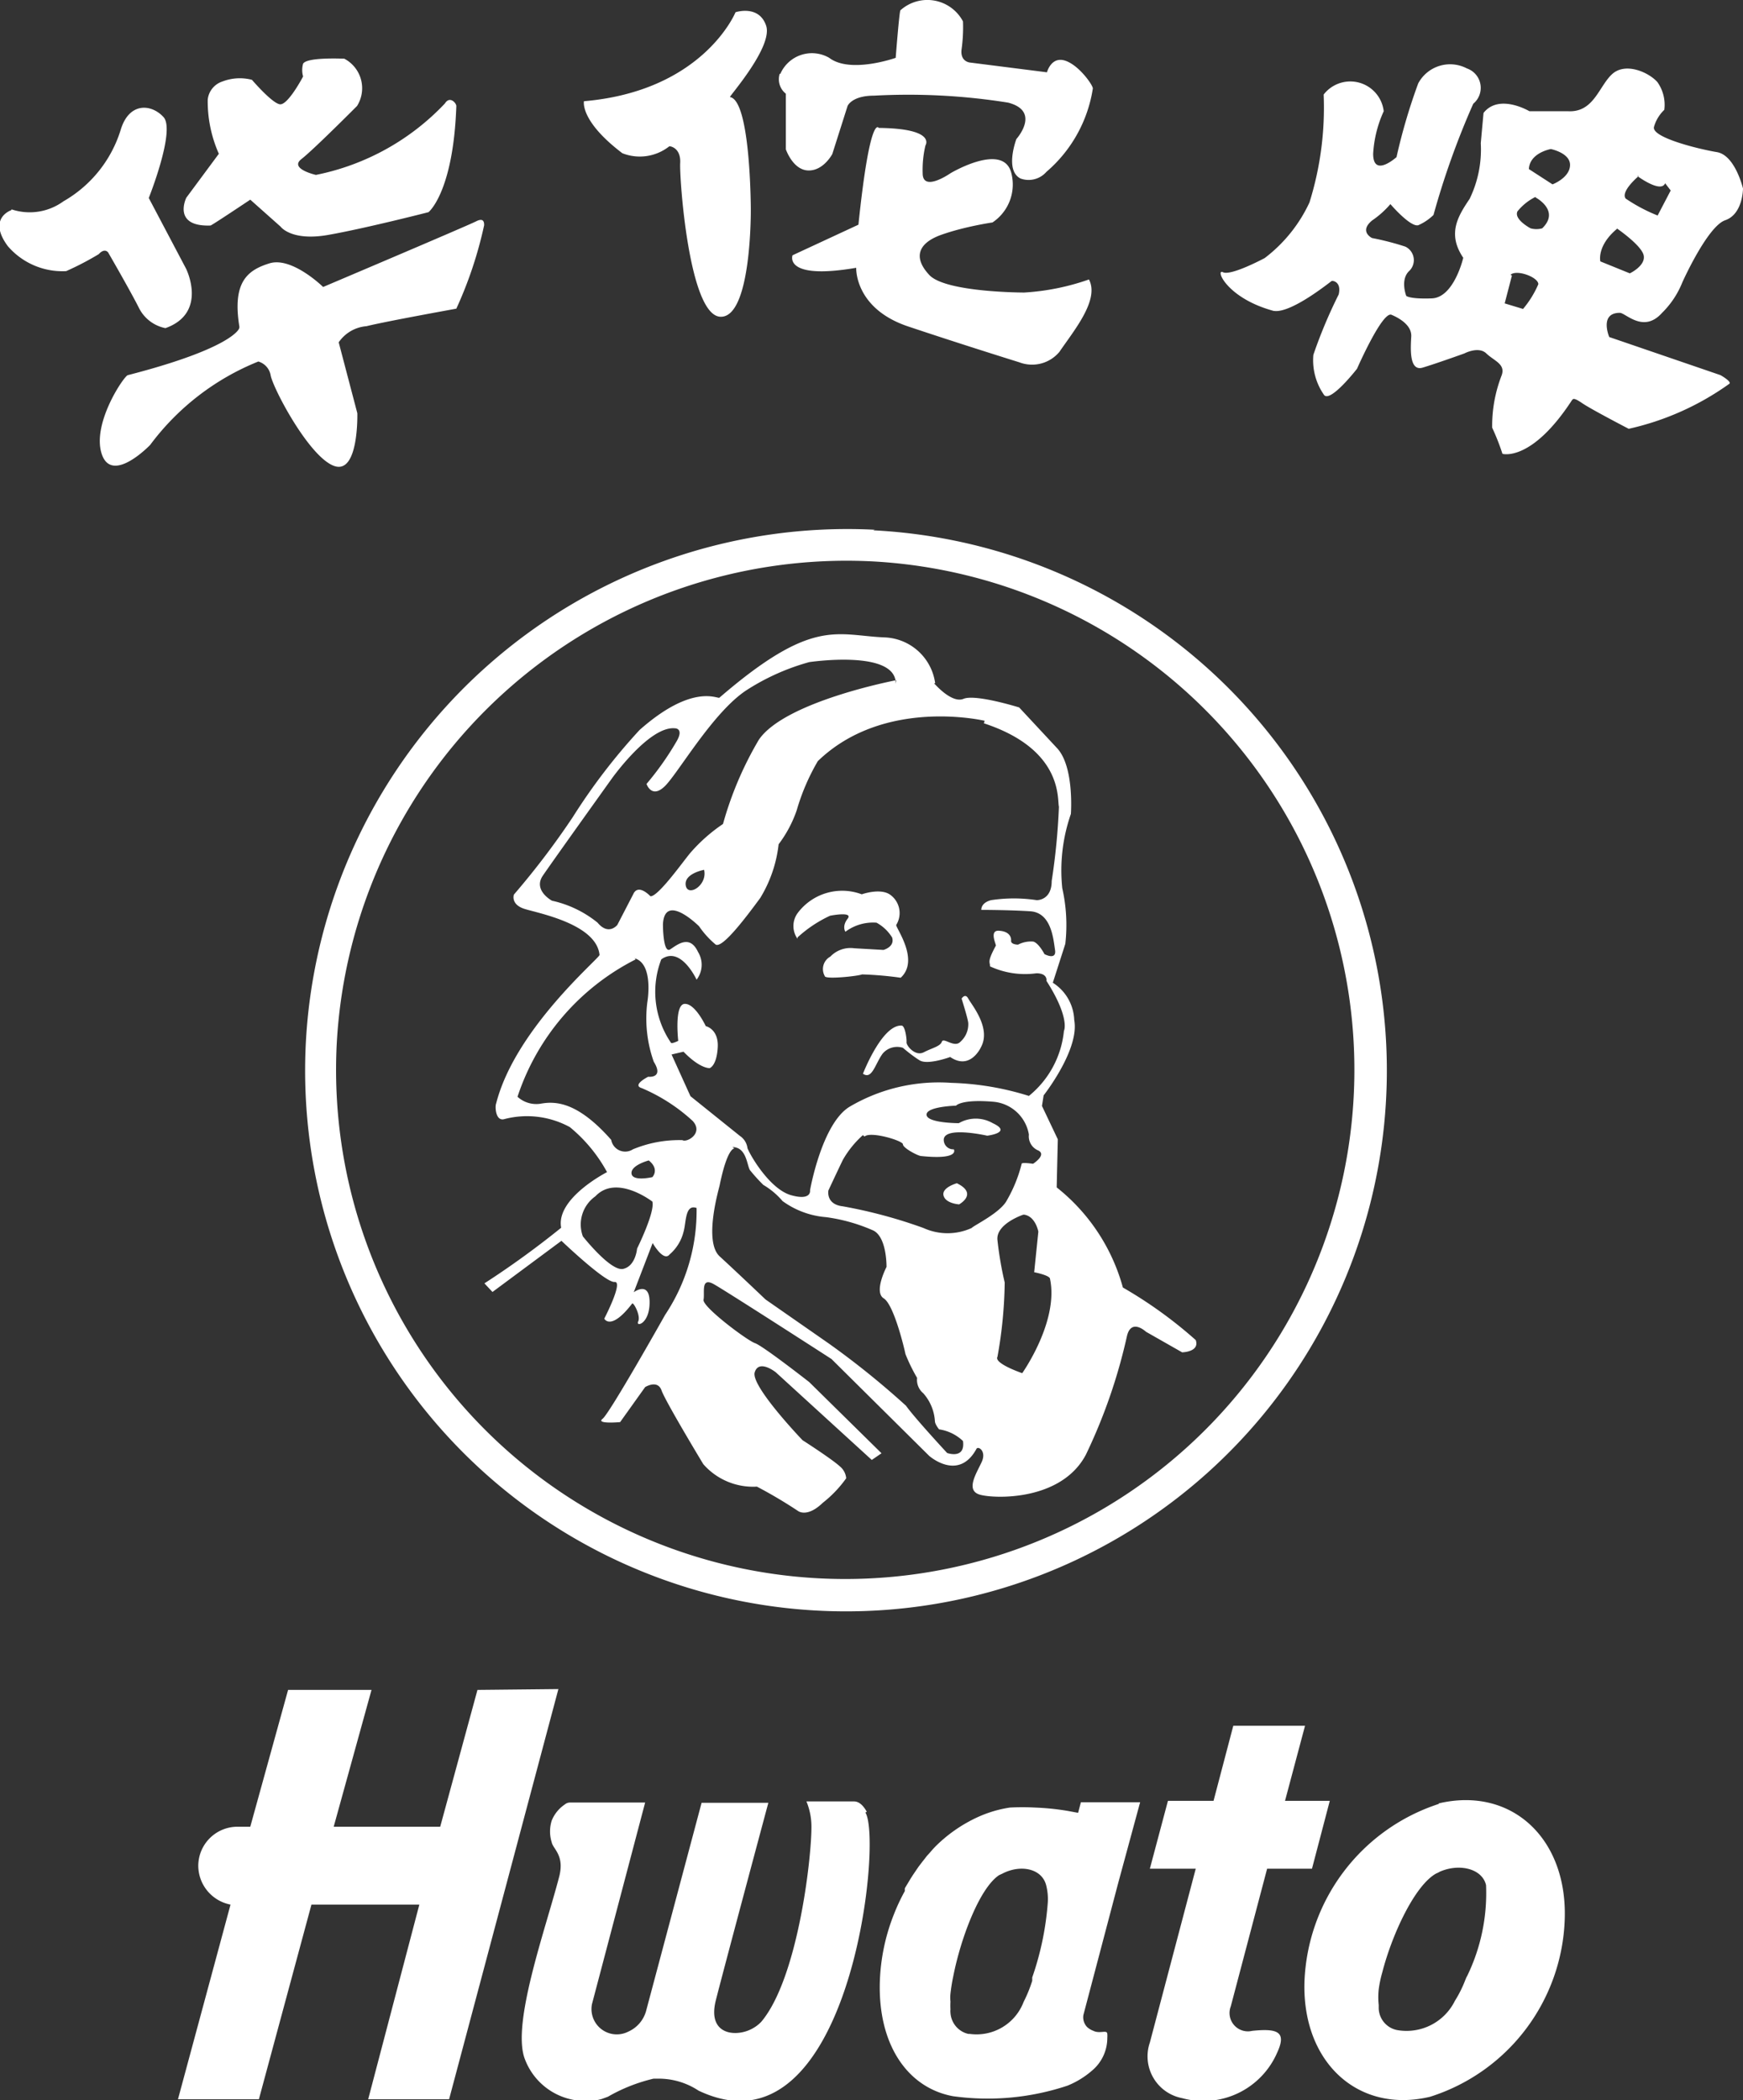
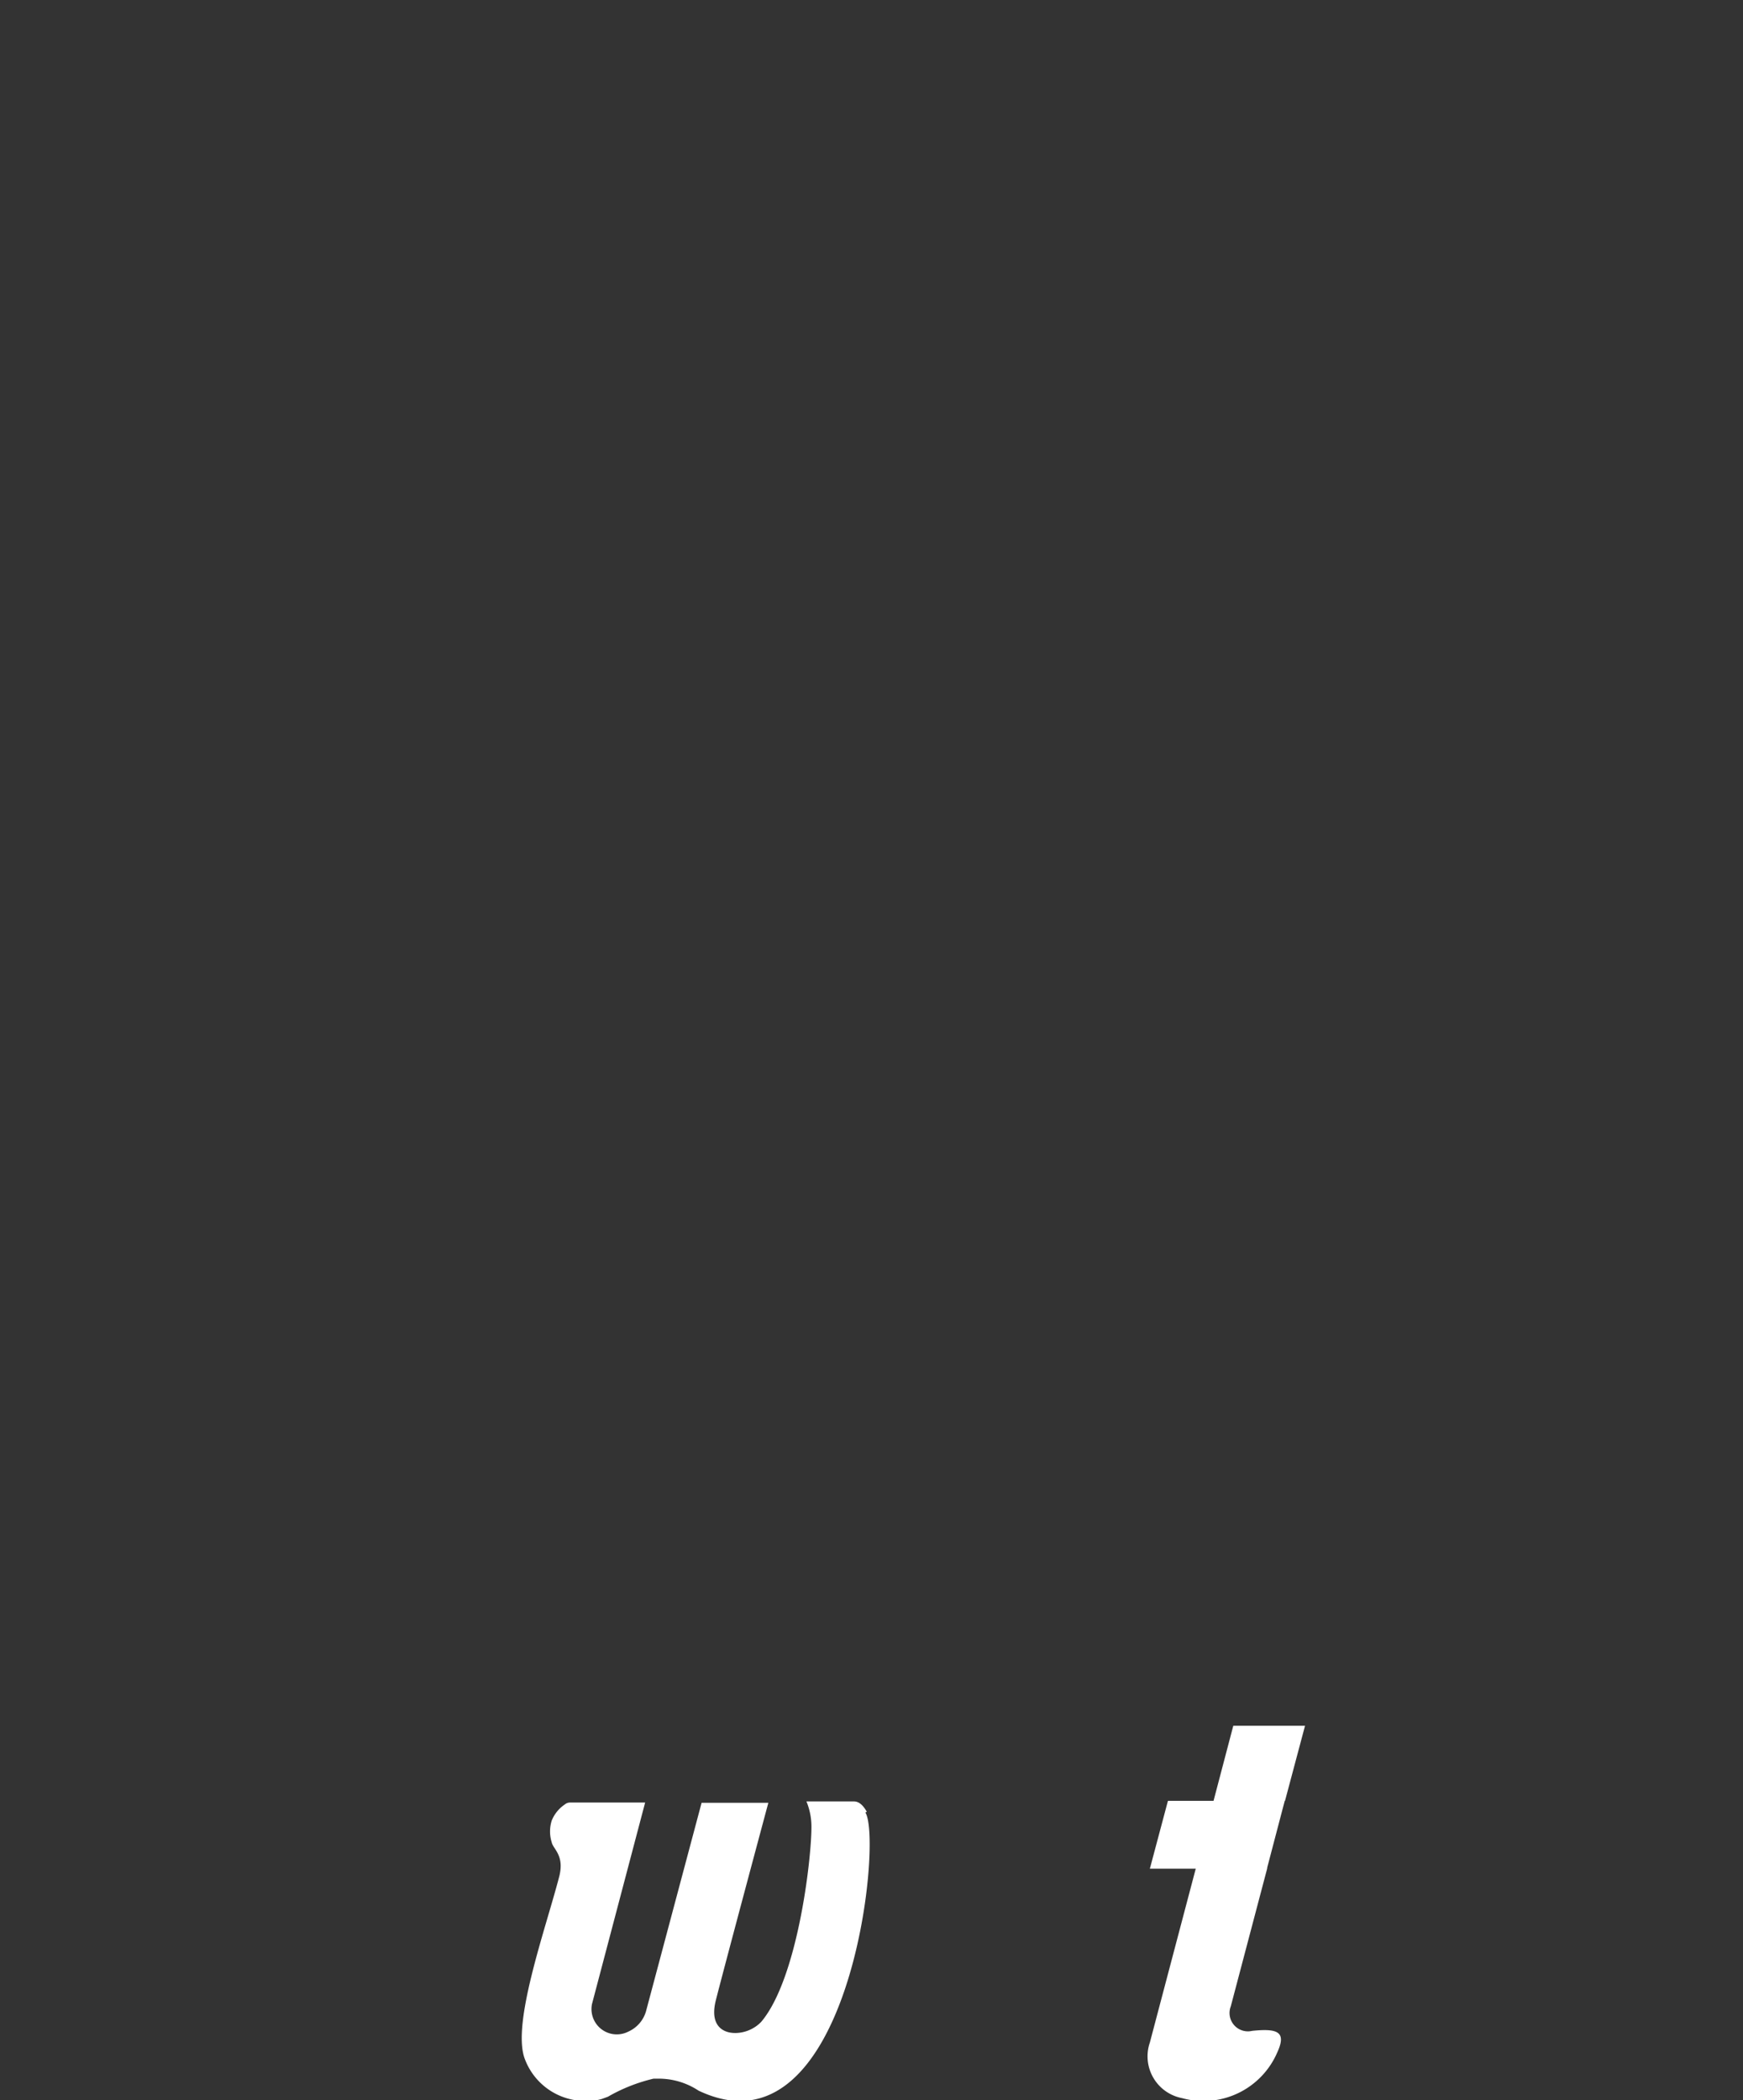
<svg xmlns="http://www.w3.org/2000/svg" id="图层_1" data-name="图层 1" viewBox="0 0 62.68 75.52">
  <rect x="0" y="0" width="62.68" height="75.52" fill="#333333" stroke="none" />
  <defs>
    <style>.cls-1,.cls-2{fill:#ffffff;}.cls-1{fill-rule:evenodd;}</style>
  </defs>
-   <path class="cls-1" d="M36.8,43.68s-1,.33-.93.92a12.63,12.63,0,0,0,.26,1.52,16,16,0,0,1-.26,2.67c-.14.24.89.59.89.59s1.32-1.86,1-3.39c0-.13-.57-.24-.57-.24l.15-1.46s-.1-.55-.51-.61m-2.42-1.13s-.55.15-.48.44.56.32.56.32.7-.38-.08-.76m-3.32-1.68c.22-.2,1.38.15,1.38.28s.51.4.64.42c1.43.15,1.19-.24,1.19-.24a.34.34,0,0,1-.36-.31c-.06-.55,1.56-.18,1.56-.18s.93-.11.2-.45a1.22,1.22,0,0,0-1.22,0s-1.14,0-1.16-.3,1.06-.33,1.06-.33.18-.24,1.35-.14A1.42,1.42,0,0,1,37,40.8a.55.55,0,0,0,.31.56c.37.15-.16.49-.16.49s-.41-.06-.41,0a5.08,5.08,0,0,1-.53,1.31c-.23.45-1.18.9-1.27,1a2.09,2.09,0,0,1-1.73,0,17.63,17.63,0,0,0-2.9-.78c-.62-.07-.52-.57-.52-.57s.34-.73.52-1.1a3.55,3.55,0,0,1,.72-.89m-4.69.43c.51,0,.52.66.63.83a6.46,6.46,0,0,0,.48.53,2.69,2.69,0,0,1,.69.58,3.07,3.07,0,0,0,1.57.58,6.22,6.22,0,0,1,1.65.46c.54.2.52,1.33.52,1.33s-.47.9-.1,1.13.75,1.84.78,2a6.31,6.31,0,0,0,.42.86.62.62,0,0,0,.22.55,1.67,1.67,0,0,1,.42,1c0,.12.15.3.15.3a1.58,1.58,0,0,1,.86.42c.09.67-.57.43-.57.43S32.9,51,32.58,50.55a30,30,0,0,0-2.78-2.24l-2.27-1.58s-1.05-1-1.65-1.55,0-2.52,0-2.56c.28-1.37.53-1.32.53-1.32m-2.95,1.91s-1.29-1-2.05-.19a1.24,1.24,0,0,0-.45,1.44s1,1.27,1.45,1.17.5-.73.5-.73.65-1.31.55-1.69m-.13-1.48c.4.32.13.6.13.6s-.72.17-.75-.13.62-.47.62-.47m-.47-7.23a8.53,8.53,0,0,0-4.25,4.94,1,1,0,0,0,.83.25c.55-.1,1.34-.06,2.54,1.3a.51.51,0,0,0,.78.34A4.34,4.34,0,0,1,24.54,41c.16.1.77-.25.37-.69a6.38,6.38,0,0,0-1.83-1.18c-.37-.11.23-.41.23-.41s.58.07.2-.54a4.65,4.65,0,0,1-.23-2.15s.24-1.37-.46-1.57m9.41-10s-4,.76-4.94,2.14A12.53,12.53,0,0,0,26,29.63a6,6,0,0,0-1.14,1c-.22.24-1.18,1.62-1.47,1.6,0,0-.44-.48-.62-.07l-.57,1.1s-.31.4-.71-.08a3.94,3.94,0,0,0-1.64-.79s-.69-.37-.33-.9S22,28,22,28s1.35-1.9,2.27-1.81c.08,0,.3.06.06.47a10.6,10.6,0,0,1-1.08,1.53s.18.55.66.08,1.74-2.68,2.95-3.46a8.19,8.19,0,0,1,2.24-1s3.14-.47,3.11.78m-6.89,6.69s-.73.13-.66.56.79,0,.66-.56m5.71,7.34s.68-1.77,1.39-1.74c.13,0,.19.48.18.6s.31.52.62.36.59-.21.65-.38.45.24.67,0a.84.84,0,0,0,.28-.66c0-.13-.24-.89-.24-.89s.13-.21.24,0,.83,1.05.46,1.74c0,0-.38.86-1.11.36,0,0-.81.3-1.1.12s-.6-.45-.6-.45a.68.68,0,0,0-.73.21c-.27.37-.38.95-.71.72m-2.35-4.9a4.58,4.58,0,0,1,1.17-.78s.85-.17.63.11-.07.5-.07.46a1.66,1.66,0,0,1,1.11-.32,1.51,1.51,0,0,1,.56.53c.11.34-.31.45-.31.45l-1.05-.06a1,1,0,0,0-.86.3.51.51,0,0,0-.2.7c0,.13,1.21,0,1.34-.06a12.67,12.67,0,0,1,1.39.12c.7-.64-.2-1.82-.16-1.9a.81.81,0,0,0-.24-1.1c-.36-.23-1,0-1,0a2,2,0,0,0-2.31.68.79.79,0,0,0,0,.92m6.7-7.75c2.89.95,2.63,2.77,2.7,3a23.53,23.53,0,0,1-.26,2.67c0,.71-.54.69-.54.69a5.42,5.42,0,0,0-1.64,0c-.38.1-.35.35-.35.35s1,0,1.76.05.83,1,.89,1.39-.38.15-.38.15-.2-.39-.4-.45a1,1,0,0,0-.55.11s-.26,0-.25-.14-.07-.34-.44-.36-.07.54-.11.54c-.33.61-.2.57-.21.74a3,3,0,0,0,1.67.25c.38,0,.37.23.36.27.78,1.22.67,1.72.63,1.8A3.44,3.44,0,0,1,37,39.41a10.23,10.23,0,0,0-2.79-.47,6.32,6.32,0,0,0-3.66.86c-1,.61-1.42,3-1.42,3s.07.39-.68.18S27,41.59,26.88,41.29a.62.62,0,0,0-.27-.44l-1.78-1.43-.68-1.5.43-.1c.6.62.94.59.94.59s.25-.07.29-.74-.43-.77-.43-.77-.38-.82-.76-.8-.23,1.33-.23,1.33-.22.11-.26.07a3.25,3.25,0,0,1-.35-3c.7-.51,1.27.73,1.27.73a.88.88,0,0,0,.05-1c-.3-.64-.75-.25-1-.09s-.26-.81-.26-.9c.06-1.17,1.3.07,1.3.07a3.2,3.2,0,0,0,.6.66c.25.13,1.1-1,1.6-1.68A4.71,4.71,0,0,0,28,30.36a4.38,4.38,0,0,0,.65-1.22,7.75,7.75,0,0,1,.76-1.77c2.39-2.31,6-1.45,6-1.45m-1.82-1.35s.63.74,1.06.56,2,.31,2,.31L38,26.89c.64.66.51,2.38.51,2.38a6.18,6.18,0,0,0-.31,2.67,6,6,0,0,1,.11,2l-.45,1.4a1.65,1.65,0,0,1,.77,1.34c.2,1.06-1.1,2.71-1.1,2.71l-.06.38.57,1.2S38,42.65,38,42.7a6.92,6.92,0,0,1,2.38,3.6A15.76,15.76,0,0,1,43,48.19c.15.43-.49.44-.49.44l-1.3-.74s-.52-.49-.68.14a19.67,19.67,0,0,1-1.48,4.28c-.88,1.67-3.28,1.59-3.81,1.44s-.13-.76.06-1.17-.14-.6-.19-.47c-.65,1.18-1.7.24-1.7.24l-3.51-3.48s-3.75-2.42-4.23-2.69-.32.31-.37.56,1.56,1.46,1.85,1.56,1.95,1.4,1.95,1.4l2.6,2.56-.35.24L27.9,49.35s-.61-.49-.76,0,1.72,2.44,1.72,2.44,1.06.68,1.34.94a.62.62,0,0,1,.23.43,4.25,4.25,0,0,1-.84.88c-.58.56-.9.29-.9.29a16.85,16.85,0,0,0-1.47-.87,2.38,2.38,0,0,1-1.93-.81S23.93,50.4,23.79,50s-.59-.12-.59-.12l-.9,1.26s-.89.08-.63-.12,2.25-3.74,2.25-3.74a6.75,6.75,0,0,0,1.13-3.84c-.42-.15-.37.52-.47.86a1.57,1.57,0,0,1-.5.81c-.22.28-.61-.41-.61-.41l-.68,1.77s.57-.43.57.36-.51.9-.41.69-.18-.72-.22-.64c-.77,1-1,.54-1,.54s.7-1.35.37-1.32-1.91-1.48-1.91-1.48l-2.48,1.84-.29-.31a32.1,32.1,0,0,0,2.76-2c-.2-1.06,1.65-2,1.65-2a5.48,5.48,0,0,0-1.34-1.62,3.22,3.22,0,0,0-2.34-.29c-.34.11-.35-.47-.31-.55.68-2.69,3.71-5.22,3.72-5.35-.11-1.1-2.15-1.49-2.68-1.65s-.4-.52-.4-.52a28.61,28.61,0,0,0,2.12-2.79A21.58,21.58,0,0,1,23,26.25c1.89-1.67,2.78-1.12,2.87-1.16,3.34-2.88,4.19-2.25,5.91-2.17a1.91,1.91,0,0,1,1.85,1.65M54.37,9.91l-.26,1,.66.2a3.54,3.54,0,0,0,.55-.89c0-.25-.77-.54-1-.34m3.79-1.69s.93.63,1,1-.5.64-.5.64L57.55,9.4s-.14-.56.61-1.18m.77-1.89s-.66.55-.47.81a6,6,0,0,0,1.15.61l.47-.9-.2-.26c-.15.37-1-.26-1-.26m-3.66.77s.9.47.24,1.11a.77.77,0,0,1-.42,0s-.61-.32-.47-.61a1.94,1.94,0,0,1,.65-.52m-.24-1,.85.55s.61-.23.63-.68-.69-.59-.69-.59-.76.13-.79.72M47.6,3.4A1.21,1.21,0,0,1,49.76,4a4.25,4.25,0,0,0-.38,1.53c0,.88.84.12.84.12A20.85,20.85,0,0,1,51,3a1.3,1.3,0,0,1,1.75-.54.74.74,0,0,1,.23,1.27,28.88,28.88,0,0,0-1.43,4A1.82,1.82,0,0,1,51,8.1c-.29.07-1-.76-1-.76a3.34,3.34,0,0,1-.66.59c-.48.4,0,.63,0,.63a9.66,9.66,0,0,1,1.2.31.54.54,0,0,1,.12.89c-.31.32-.09.88-.09.88s.12.12.92.09,1.13-1.46,1.13-1.46c-.59-.87-.18-1.51.23-2.12a4.07,4.07,0,0,0,.4-2s.09-1,.1-1.09C53.91,3.35,55,4,55,4L56.39,4c.93.05,1.11-.91,1.59-1.34s1.31-.06,1.62.29a1.41,1.41,0,0,1,.25,1,1.35,1.35,0,0,0-.37.61c-.11.38,1.6.8,2.26.91s.94,1.31.94,1.31,0,.92-.64,1.14-1.54,2.23-1.54,2.23a3.2,3.2,0,0,1-.73,1.1c-.67.75-1.31,0-1.52,0-.75,0-.38.87-.38.87l4,1.37s.41.23.32.31a9.91,9.91,0,0,1-3.62,1.62s-1.35-.7-1.67-.92-.33-.15-.37-.11c-1.46,2.24-2.5,1.93-2.5,1.93a8.16,8.16,0,0,0-.37-.94A5,5,0,0,1,54,13.5c.15-.41-.27-.52-.55-.79s-.79,0-.79,0-1,.36-1.5.51-.43-.74-.41-1.12-.38-.64-.71-.78-1.24,1.94-1.24,1.94-.94,1.21-1.18.95a2.17,2.17,0,0,1-.39-1.45,17.54,17.54,0,0,1,.91-2.17c.11-.46-.22-.51-.26-.48-1.58,1.22-2,1.07-2.08,1.07-1.7-.46-2.11-1.53-1.82-1.39s1.5-.51,1.5-.51a5.32,5.32,0,0,0,1.61-2A11.44,11.44,0,0,0,47.6,3.4m-16,1.2s-.31-.56-.73,3.48l-2.37,1.1s-.34.9,2.29.45c0,0-.07,1.46,1.87,2.11s4,1.29,4,1.29a1.28,1.28,0,0,0,1.44-.38c.5-.74,1.45-1.86,1.06-2.6a8.54,8.54,0,0,1-2.33.47s-2.82,0-3.41-.63-.41-1.15.44-1.45S35.69,8,35.69,8a1.64,1.64,0,0,0,.68-1.77c-.28-1.14-2.19,0-2.19,0s-1,.7-1,0a3.81,3.81,0,0,1,.1-1s.41-.61-1.69-.63M28.06,2.66a1.24,1.24,0,0,1,1.76-.58c.76.58,2.39,0,2.39,0S32.34.4,32.38.37a1.45,1.45,0,0,1,2.25.4,5.81,5.81,0,0,1-.05,1c-.06.46.31.48.31.48l2.76.35s.15-.58.65-.42,1,.88,1,1a4.94,4.94,0,0,1-1.67,3,.85.85,0,0,1-.93.24C36.12,6.13,36.55,5,36.55,5s.9-1-.3-1.31a22.8,22.8,0,0,0-4.82-.25c-.8,0-.95.37-.95.37l-.55,1.73s-.32.61-.87.59-.8-.76-.8-.76,0-1.93,0-2a.66.66,0,0,1-.22-.72M21,3.64s-.16.7,1.38,1.87a1.71,1.71,0,0,0,1.69-.25c.09,0,.42.1.39.61s.31,5.46,1.44,5.52S27,7.55,27,7.55s0-3.94-.75-4.06c-.05,0,1.56-1.81,1.3-2.57S26.45.44,26.45.44,25.3,3.27,21,3.64M8.6,11.81s-.2.7-4,1.68c-.12,0-1.31,1.74-.94,2.84S5.4,16,5.4,16a9.06,9.06,0,0,1,3.89-3,.63.63,0,0,1,.44.48c.06.43,1.36,2.92,2.27,3.27s.85-1.89.85-1.89l-.67-2.55a1.34,1.34,0,0,1,1-.58c.68-.17,3.23-.63,3.23-.63a14.6,14.6,0,0,0,1-3c0-.08,0-.29-.29-.14s-5.5,2.36-5.5,2.36-1.12-1.1-1.93-.85-1.34.69-1.08,2.29M7.87,5.53a4.65,4.65,0,0,1-.4-1.95A.77.77,0,0,1,8,2.93a1.74,1.74,0,0,1,1.06-.06s.71.83,1,.88.84-1,.84-1a.84.84,0,0,1,0-.46c.14-.24,1.4-.18,1.48-.18a1.2,1.2,0,0,1,.46,1.7s-1.55,1.56-2,1.91.52.57.52.57A8.73,8.73,0,0,0,16,3.72c.18-.29.42,0,.41.1-.11,3.1-1,3.81-1,3.81s-2.3.59-3.62.82-1.7-.3-1.7-.3L9,7.18s-1.39.93-1.43.93c-1.39.05-.87-1-.87-1Zm-7.45,2a2.06,2.06,0,0,0,1.86-.29A4.48,4.48,0,0,0,4.34,4.67c.3-1,1.1-.94,1.54-.46s-.53,2.91-.53,2.91L6.69,9.66s.8,1.59-.74,2.14A1.36,1.36,0,0,1,5,11.08c-.3-.6-1.11-2-1.11-2s-.12-.18-.34.06a10.67,10.67,0,0,1-1.17.61,2.59,2.59,0,0,1-2.1-.9c-.74-1,.12-1.29.12-1.29m31,11.51A19.45,19.45,0,1,1,11,37.46,19.5,19.5,0,0,1,31.46,19.05m-.05,1.14a18.31,18.31,0,1,1-19.3,17.33,18.36,18.36,0,0,1,19.3-17.33" />
  <path class="cls-2" d="M31.17,65.15c-.08-.14-.23-.37-.46-.37H29a2.37,2.37,0,0,1,.18.92c0,1.19-.5,5.45-1.8,7a1.23,1.23,0,0,1-.31.24c-.55.32-1.65.28-1.33-1,.25-1,1.89-7.11,1.89-7.11H25.23l-2,7.5a1.15,1.15,0,0,1-.64.73.91.91,0,0,1-1.3-1s1.91-7.24,1.91-7.24H20.49a.29.29,0,0,0-.18.07h0a1.27,1.27,0,0,0-.47.58,1.3,1.3,0,0,0,0,.78c.05.25.48.47.26,1.27-.49,1.88-1.72,5.29-1.22,6.54a2.32,2.32,0,0,0,2.25,1.49,1.75,1.75,0,0,0,.51-.07l.22-.08a6.08,6.08,0,0,1,1.64-.65h.12a2.6,2.6,0,0,1,1.5.43c5.41,2.57,6.64-9,6-10" />
-   <path class="cls-2" d="M17.17,60.77l-1.34,4.92H12l1.36-4.92h-3L9,65.69H8.53a1.41,1.41,0,0,0-1.4,1.41,1.43,1.43,0,0,0,1.16,1.39l-1.89,7H9.31l1.89-7h3.88l-1.84,7h2.91l3.93-14.75Z" />
-   <path class="cls-2" d="M45.56,67.2h1.62l.64-2.44H46.21l.72-2.7H44.35l-.71,2.7H42l-.65,2.44H43l-1.65,6.25a1.53,1.53,0,0,0,1.16,2,2.89,2.89,0,0,0,3.42-1.64c.35-.76,0-.87-.9-.78a.66.66,0,0,1-.77-.88l1.32-5" />
-   <path class="cls-2" d="M51.74,64.87a7,7,0,0,0-4.83,6.39c-.09,2.9,1.93,4.76,4.52,4.14A6.94,6.94,0,0,0,56.27,69c.09-2.91-1.93-4.76-4.53-4.15m1,6.24-.05.12a4.24,4.24,0,0,1-.37.74A1.94,1.94,0,0,1,50.23,73a.82.82,0,0,1-.65-.78s0-.08,0-.12h0a2.59,2.59,0,0,1,0-.56,4.18,4.18,0,0,1,.13-.62c.35-1.36,1.17-3.13,1.94-3.55a.67.67,0,0,0,.12-.06c.7-.31,1.53-.12,1.67.48a6.83,6.83,0,0,1-.69,3.29" />
-   <path class="cls-2" d="M40.21,67.72,41,64.81H38.87l-.1.38-.38-.07A9.16,9.16,0,0,0,37.21,65a8.67,8.67,0,0,0-.89,0,4.33,4.33,0,0,0-1.15.34,5.24,5.24,0,0,0-1.47,1,3.2,3.2,0,0,0-.25.27l-.11.12-.18.23-.13.17-.21.31-.07.11-.21.35a.47.47,0,0,0,0,.1,7,7,0,0,0-.39.83,7.18,7.18,0,0,0-.51,2.43c-.07,2.27,1,3.82,2.63,4.12A9.06,9.06,0,0,0,38.39,75a3.13,3.13,0,0,0,.88-.54,1.53,1.53,0,0,0,.55-1.18.79.79,0,0,0,0-.13c0-.18-.26,0-.5-.12a.68.68,0,0,1-.23-.14.51.51,0,0,1-.13-.43Zm-5.39,5.42a.83.83,0,0,1-.64-.76.49.49,0,0,1,0-.12,2.62,2.62,0,0,1,0-.28,1.38,1.38,0,0,1,0-.29,6.22,6.22,0,0,1,.1-.62c.27-1.38.95-3.18,1.65-3.64l.11-.05c.64-.34,1.42-.2,1.58.41a2,2,0,0,1,.06.62,10.56,10.56,0,0,1-.56,2.7s0,.08,0,.12a4.88,4.88,0,0,1-.31.76,1.81,1.81,0,0,1-1.94,1.15" />
+   <path class="cls-2" d="M45.56,67.2l.64-2.44H46.21l.72-2.7H44.35l-.71,2.7H42l-.65,2.44H43l-1.65,6.25a1.53,1.53,0,0,0,1.16,2,2.89,2.89,0,0,0,3.42-1.64c.35-.76,0-.87-.9-.78a.66.66,0,0,1-.77-.88l1.32-5" />
</svg>